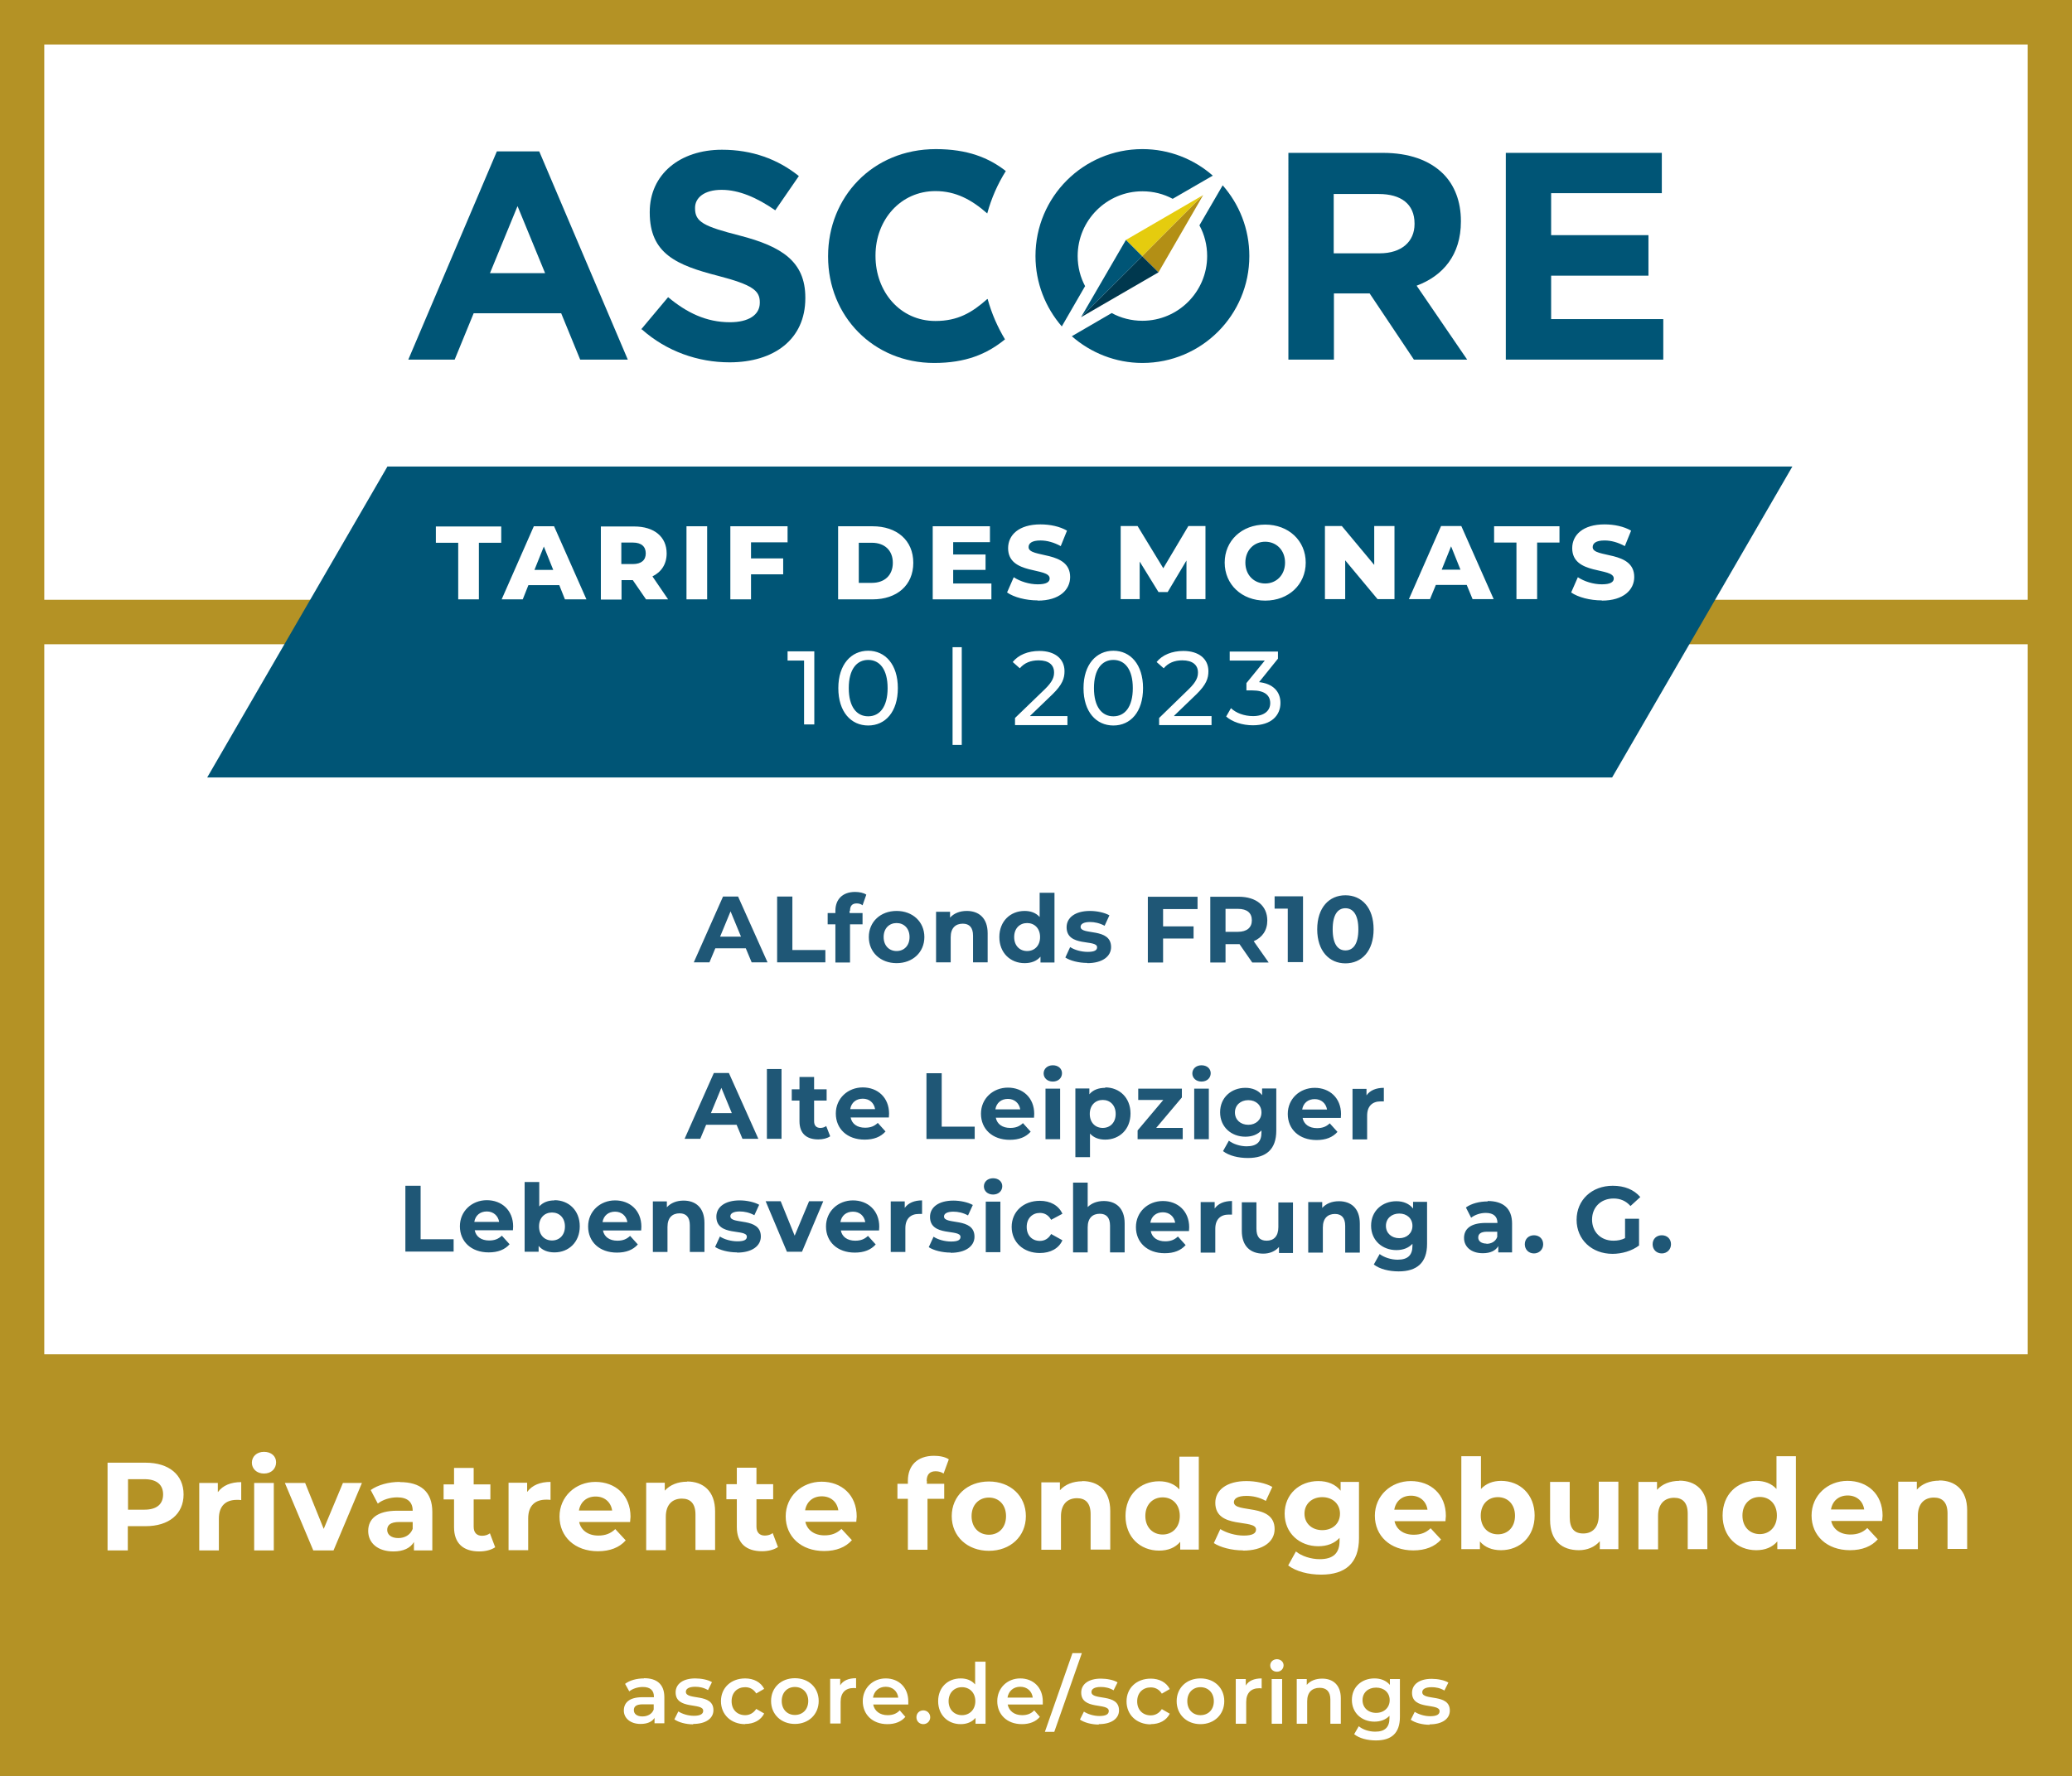
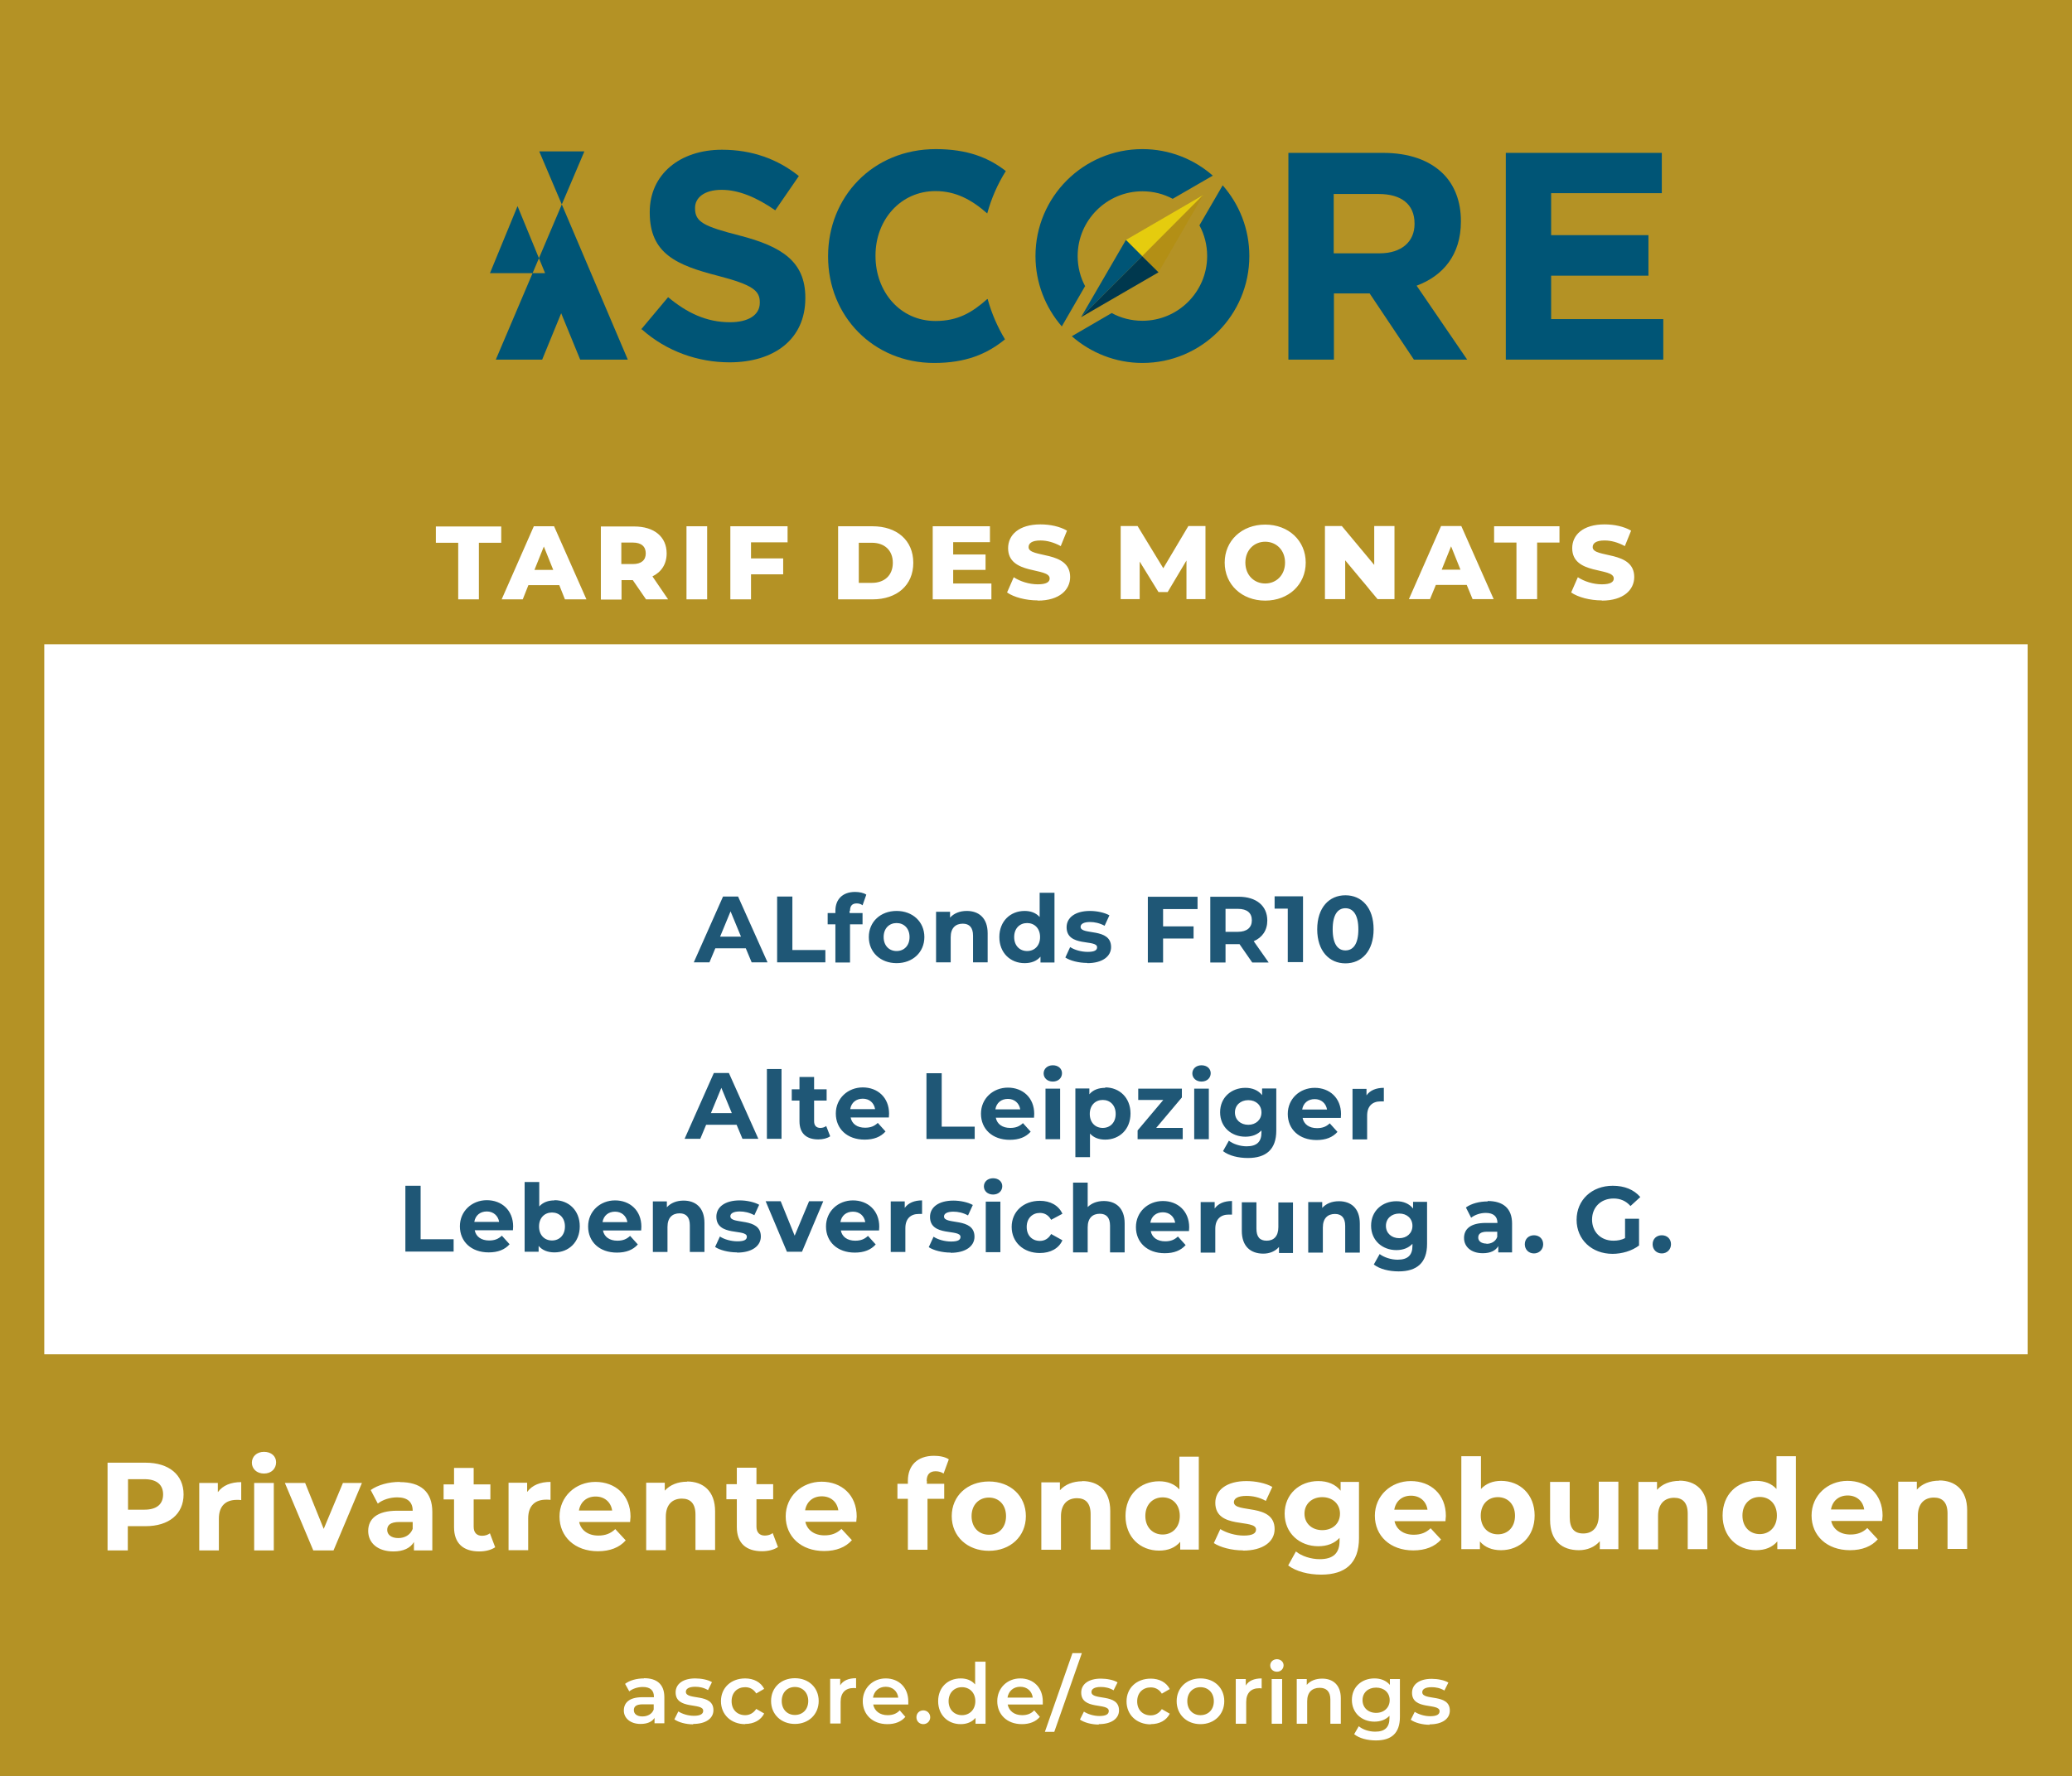
<svg xmlns="http://www.w3.org/2000/svg" id="Ebene_1" viewBox="0 0 99.21 85.04">
  <rect x="0" y="0" width="99.21" height="85.04" fill="#808080" stroke="none" />
  <defs>
    <style>.cls-1{fill:#fff;}.cls-2{fill:#005576;}.cls-3{fill:#00384e;}.cls-4{fill:#b49225;}.cls-5{fill:#b38f15;}.cls-6{fill:#e5cc0e;}.cls-7{fill:#1f5776;}</style>
  </defs>
  <polygon class="cls-4" points="99.21 85.04 0 85.04 0 0 99.21 0 99.21 85.04 99.21 85.04" />
-   <polygon class="cls-1" points="2.12 28.72 2.12 2.13 97.09 2.13 97.09 28.72 2.12 28.72 2.12 28.72" />
  <polygon class="cls-1" points="2.12 64.85 2.12 30.85 97.09 30.85 97.09 64.85 2.12 64.85 2.12 64.85" />
-   <polygon class="cls-2" points="18.55 22.34 9.92 37.23 77.19 37.23 85.82 22.34 18.55 22.34 18.55 22.34" />
  <path class="cls-2" d="m51.96,13.71c-.23-.43-.36-.92-.36-1.45,0-1.71,1.39-3.1,3.1-3.1.53,0,1.02.13,1.45.36l1.92-1.11c-.9-.79-2.08-1.27-3.37-1.27-2.83,0-5.12,2.29-5.12,5.12,0,1.29.48,2.47,1.26,3.37l1.11-1.92h0Z" />
  <path class="cls-2" d="m58.54,8.88l-1.11,1.91c.24.44.37.94.37,1.47,0,1.71-1.39,3.1-3.1,3.1-.53,0-1.03-.13-1.47-.37l-1.91,1.11c.9.79,2.09,1.28,3.38,1.28,2.83,0,5.12-2.29,5.12-5.12,0-1.3-.48-2.48-1.28-3.39h0Z" />
-   <path class="cls-2" d="m23.81,7.25h2.01l4.24,9.97h-2.28l-.91-2.22h-4.19l-.91,2.22h-2.22l4.24-9.97h0Zm2.29,5.83l-1.32-3.21-1.32,3.21h2.63Z" />
+   <path class="cls-2" d="m23.81,7.25h2.01l4.24,9.97h-2.28l-.91-2.22l-.91,2.22h-2.22l4.24-9.97h0Zm2.29,5.83l-1.32-3.21-1.32,3.21h2.63Z" />
  <path class="cls-2" d="m30.7,15.77l1.29-1.54c.89.74,1.82,1.2,2.96,1.2.89,0,1.43-.35,1.43-.93v-.03c0-.55-.34-.83-1.99-1.26-1.99-.51-3.28-1.06-3.28-3.03v-.03c0-1.8,1.44-2.98,3.46-2.98,1.44,0,2.67.45,3.68,1.26l-1.13,1.64c-.88-.61-1.74-.98-2.57-.98s-1.27.38-1.27.86v.03c0,.65.42.86,2.14,1.3,2.01.52,3.14,1.24,3.14,2.97v.03c0,1.97-1.5,3.07-3.63,3.07-1.5,0-3.01-.52-4.2-1.58h0Z" />
  <path class="cls-2" d="m61.68,7.32h4.53c1.26,0,2.23.35,2.89,1,.55.55.85,1.33.85,2.26v.03c0,1.6-.86,2.6-2.12,3.07l2.42,3.54h-2.55l-2.12-3.17h-1.71v3.17h-2.18V7.32h0Zm4.38,4.81c1.06,0,1.67-.57,1.67-1.4v-.03c0-.93-.65-1.41-1.71-1.41h-2.16v2.84h2.21Z" />
  <polygon class="cls-6" points="57.61 9.34 53.91 11.49 54.69 12.27 57.61 9.34 57.61 9.34" />
  <path class="cls-2" d="m47.27,14.32c-.73.65-1.41,1.05-2.48,1.05-1.7,0-2.87-1.41-2.87-3.11v-.03c0-1.7,1.2-3.08,2.87-3.08.97,0,1.73.41,2.48,1.07.2-.73.5-1.41.89-2.03-.82-.64-1.84-1.05-3.35-1.05-3.04,0-5.16,2.31-5.16,5.12v.03c0,2.84,2.16,5.09,5.08,5.09,1.5,0,2.52-.42,3.39-1.13-.36-.6-.64-1.24-.83-1.93h0Z" />
  <polygon class="cls-5" points="57.61 9.34 54.69 12.27 55.47 13.04 57.61 9.34 57.61 9.34" />
  <polygon class="cls-2" points="51.76 15.19 53.91 11.49 54.69 12.27 51.76 15.19 51.76 15.19" />
  <polygon class="cls-3" points="51.76 15.19 54.69 12.27 55.47 13.04 51.76 15.19 51.76 15.19" />
  <polygon class="cls-2" points="72.1 7.32 79.57 7.32 79.57 9.25 74.27 9.25 74.27 11.26 78.93 11.26 78.93 13.2 74.27 13.2 74.27 15.28 79.64 15.28 79.64 17.22 72.1 17.22 72.1 7.32 72.1 7.32" />
  <path class="cls-1" d="m37.71,31.2v.43h.79v3.06h.49v-3.5h-1.28Zm3.86,3.54c.82,0,1.42-.65,1.42-1.79s-.61-1.79-1.42-1.79-1.43.65-1.43,1.79.61,1.79,1.43,1.79h0Zm0-.44c-.55,0-.93-.45-.93-1.35s.38-1.35.93-1.35.93.45.93,1.35-.38,1.35-.93,1.35h0Zm4.04,1.37h.44v-4.68h-.44v4.68h0Zm3.72-1.4l1.07-1.03c.47-.46.57-.76.57-1.1,0-.6-.47-.97-1.2-.97-.55,0-1.01.19-1.28.53l.34.3c.22-.26.52-.38.9-.38.49,0,.74.22.74.58,0,.22-.07.44-.44.8l-1.43,1.38v.34h2.51v-.43h-1.79Zm3.98.47c.82,0,1.42-.65,1.42-1.79s-.61-1.79-1.42-1.79-1.43.65-1.43,1.79.61,1.79,1.43,1.79h0Zm0-.44c-.55,0-.93-.45-.93-1.35s.38-1.35.93-1.35.93.45.93,1.35-.38,1.35-.93,1.35h0Zm2.91-.03l1.07-1.03c.47-.46.57-.76.57-1.1,0-.6-.47-.97-1.2-.97-.54,0-1.01.19-1.28.53l.34.3c.22-.26.52-.38.89-.38.49,0,.75.22.75.58,0,.22-.07.44-.44.8l-1.42,1.38v.34h2.51v-.43h-1.79Zm4.06-1.6l.91-1.13v-.34h-2.31v.43h1.68l-.88,1.08v.35h.28c.6,0,.86.24.86.61s-.3.62-.82.62c-.43,0-.82-.15-1.06-.38l-.23.4c.29.26.78.42,1.28.42.89,0,1.32-.48,1.32-1.07,0-.54-.35-.93-1.05-1h0Z" />
  <path class="cls-1" d="m21.94,28.7h.99v-2.71h1.07v-.78h-3.13v.78h1.07v2.71h0Zm5.11,0h1.03l-1.55-3.5h-.97l-1.54,3.5h1.01l.27-.68h1.48l.27.68h0Zm-1.46-1.41l.45-1.12.45,1.12h-.9Zm5.34,1.41h1.06l-.75-1.1c.43-.21.68-.59.68-1.1,0-.8-.6-1.29-1.55-1.29h-1.6v3.5h.99v-.93h.54l.64.93h0Zm-.01-2.2c0,.32-.21.51-.62.51h-.55v-1.03h.55c.41,0,.62.19.62.52h0Zm1.95,2.2h.99v-3.5h-.99v3.5h0Zm4.84-2.74v-.76h-2.74v3.5h.99v-1.2h1.54v-.76h-1.54v-.77h1.76Zm2.42,2.74h1.65c1.16,0,1.95-.67,1.95-1.75s-.79-1.75-1.95-1.75h-1.65v3.5h0Zm.99-.79v-1.92h.63c.6,0,1,.36,1,.96s-.4.96-1,.96h-.63Zm4.52.02v-.64h1.55v-.74h-1.55v-.59h1.76v-.76h-2.74v3.5h2.81v-.76h-1.83Zm4.05.83c1.04,0,1.55-.52,1.55-1.13,0-1.29-1.99-.89-1.99-1.43,0-.18.15-.32.57-.32.31,0,.64.09.97.27l.3-.74c-.34-.2-.81-.3-1.27-.3-1.04,0-1.55.51-1.55,1.14,0,1.3,1.99.9,1.99,1.45,0,.17-.16.28-.57.28s-.85-.14-1.15-.34l-.32.73c.33.23.9.38,1.47.38h0Zm8.03-.07v-3.5h-.82l-1.2,2.02-1.23-2.02h-.81v3.5h.91v-1.8l.9,1.46h.44l.9-1.51v1.85h.92Zm2.86.07c1.12,0,1.94-.77,1.94-1.82s-.82-1.82-1.94-1.82-1.94.77-1.94,1.82.82,1.82,1.94,1.82h0Zm0-.82c-.53,0-.95-.4-.95-1s.42-1,.95-1,.95.4.95,1-.42,1-.95,1h0Zm5.22-2.75v1.86l-1.55-1.86h-.81v3.5h.97v-1.86l1.55,1.86h.81v-3.5h-.97Zm4.69,3.5h1.03l-1.55-3.5h-.97l-1.54,3.5h1.01l.28-.68h1.48l.28.68h0Zm-1.46-1.41l.45-1.12.45,1.12h-.9Zm3.58,1.41h.99v-2.71h1.07v-.78h-3.13v.78h1.07v2.71h0Zm4.09.07c1.04,0,1.55-.52,1.55-1.13,0-1.29-1.99-.89-1.99-1.43,0-.18.15-.32.57-.32.31,0,.64.09.97.27l.3-.74c-.34-.2-.81-.3-1.27-.3-1.04,0-1.55.51-1.55,1.14,0,1.3,1.99.9,1.99,1.45,0,.17-.16.28-.57.28s-.85-.14-1.15-.34l-.32.73c.33.23.9.38,1.47.38h0Z" />
  <path class="cls-1" d="m6.97,70.04h-1.82v4.2h.97v-1.16h.85c1.12,0,1.82-.58,1.82-1.52s-.7-1.52-1.82-1.52h0Zm-.05,2.25h-.79v-1.46h.79c.59,0,.89.27.89.73s-.3.73-.89.73h0Zm3.51-.85v-.43h-.89v3.23h.94v-1.52c0-.62.34-.9.86-.9.07,0,.13,0,.21.01v-.86c-.5,0-.88.16-1.11.47h0Zm2.21-.88c.35,0,.58-.23.58-.54,0-.29-.23-.5-.58-.5s-.58.23-.58.52.23.52.58.52h0Zm-.47,3.68h.94v-3.23h-.94v3.23h0Zm4.25-3.23l-.92,2.2-.89-2.2h-.97l1.36,3.23h.97l1.36-3.23h-.9Zm2.72-.05c-.52,0-1.04.14-1.39.39l.34.65c.23-.19.59-.3.93-.3.5,0,.74.23.74.64h-.74c-.98,0-1.39.4-1.39.97s.45.98,1.21.98c.47,0,.81-.16.98-.45v.4h.88v-1.84c0-.98-.57-1.43-1.55-1.43h0Zm-.07,2.69c-.33,0-.53-.16-.53-.39,0-.22.14-.38.58-.38h.64v.33c-.11.29-.38.44-.69.44h0Zm4.39-.23c-.1.08-.24.12-.38.12-.25,0-.4-.15-.4-.43v-1.31h.8v-.72h-.8v-.79h-.94v.79h-.5v.72h.5v1.33c0,.77.44,1.16,1.21,1.16.29,0,.57-.07.76-.2l-.25-.66h0Zm1.78-1.99v-.43h-.89v3.23h.94v-1.52c0-.62.34-.9.86-.9.07,0,.13,0,.21.01v-.86c-.5,0-.88.16-1.11.47h0Zm4.95,1.2c0-1.04-.73-1.67-1.68-1.67s-1.72.7-1.72,1.66.73,1.66,1.84,1.66c.58,0,1.03-.18,1.33-.52l-.5-.54c-.22.21-.47.31-.81.31-.49,0-.83-.25-.92-.65h2.44c0-.08.02-.18.02-.25h0Zm-1.67-.97c.42,0,.73.26.79.67h-1.59c.07-.41.37-.67.8-.67h0Zm4.38-.71c-.44,0-.82.15-1.07.43v-.38h-.89v3.23h.94v-1.6c0-.59.32-.87.77-.87.41,0,.65.24.65.76v1.7h.94v-1.85c0-.98-.58-1.43-1.34-1.43h0Zm4.1,2.46c-.1.08-.24.12-.38.12-.25,0-.4-.15-.4-.43v-1.31h.8v-.72h-.8v-.79h-.94v.79h-.5v.72h.5v1.33c0,.77.44,1.16,1.21,1.16.29,0,.57-.07.76-.2l-.25-.66h0Zm4.02-.79c0-1.04-.73-1.67-1.68-1.67s-1.72.7-1.72,1.66.73,1.66,1.84,1.66c.58,0,1.03-.18,1.33-.52l-.5-.54c-.22.21-.47.31-.81.31-.49,0-.83-.25-.92-.65h2.44c0-.08.02-.18.02-.25h0Zm-1.67-.97c.42,0,.73.26.79.67h-1.59c.07-.41.37-.67.8-.67h0Zm5.02-.73c0-.32.15-.47.43-.47.14,0,.28.04.38.11l.25-.68c-.17-.12-.45-.17-.71-.17-.8,0-1.25.47-1.25,1.2v.14h-.5v.72h.5v2.44h.94v-2.44h.8v-.72h-.83v-.14h0Zm2.98,3.34c1.03,0,1.77-.69,1.77-1.66s-.74-1.66-1.77-1.66-1.78.69-1.78,1.66.75,1.66,1.78,1.66h0Zm0-.77c-.47,0-.83-.34-.83-.89s.36-.89.83-.89.82.34.82.89-.35.89-.82.89h0Zm4.47-2.56c-.44,0-.82.15-1.07.43v-.38h-.89v3.23h.94v-1.6c0-.59.32-.87.77-.87.41,0,.65.24.65.76v1.7h.94v-1.85c0-.98-.58-1.43-1.34-1.43h0Zm4.65-1.18v1.57c-.23-.26-.57-.39-.97-.39-.91,0-1.61.65-1.61,1.66s.7,1.66,1.61,1.66c.43,0,.77-.14,1.01-.42v.37h.89v-4.45h-.94Zm-.8,3.73c-.47,0-.83-.34-.83-.89s.36-.89.83-.89.82.34.82.89-.36.89-.82.89h0Zm3.84.77c.97,0,1.52-.43,1.52-1.03,0-1.27-1.95-.74-1.95-1.29,0-.17.18-.3.6-.3.29,0,.61.06.93.24l.31-.67c-.31-.18-.8-.28-1.24-.28-.94,0-1.49.43-1.49,1.04,0,1.29,1.95.75,1.95,1.28,0,.18-.16.29-.59.29-.4,0-.83-.13-1.12-.31l-.31.67c.3.2.85.35,1.4.35h0Zm4.68-3.28v.41c-.25-.31-.62-.46-1.07-.46-.89,0-1.61.62-1.61,1.56s.72,1.56,1.61,1.56c.42,0,.77-.13,1.02-.4v.14c0,.58-.29.88-.95.88-.41,0-.86-.14-1.14-.37l-.37.67c.38.29.97.44,1.58.44,1.16,0,1.81-.55,1.81-1.75v-2.69h-.89Zm-.88,2.3c-.49,0-.85-.32-.85-.79s.36-.79.85-.79.85.32.85.79-.35.79-.85.79h0Zm5.92-.68c0-1.04-.73-1.67-1.68-1.67s-1.72.7-1.72,1.66.73,1.66,1.84,1.66c.58,0,1.03-.18,1.33-.52l-.5-.54c-.22.21-.47.31-.81.31-.49,0-.83-.25-.92-.65h2.44c0-.08.02-.18.02-.25h0Zm-1.67-.97c.42,0,.73.26.79.67h-1.59c.07-.41.37-.67.8-.67h0Zm4.32-.71c-.4,0-.73.13-.97.39v-1.57h-.94v4.45h.89v-.37c.23.28.58.42,1.01.42.91,0,1.61-.65,1.61-1.66s-.7-1.66-1.61-1.66h0Zm-.16,2.56c-.47,0-.82-.34-.82-.89s.35-.89.82-.89.82.34.82.89-.35.89-.82.89h0Zm4.83-2.51v1.6c0,.59-.31.87-.74.87s-.65-.24-.65-.78v-1.69h-.94v1.82c0,1,.57,1.45,1.38,1.45.4,0,.76-.15,1-.43v.38h.89v-3.23h-.94Zm3.86-.05c-.44,0-.82.15-1.07.43v-.38h-.89v3.23h.94v-1.6c0-.59.32-.87.77-.87.41,0,.65.24.65.76v1.7h.94v-1.85c0-.98-.58-1.43-1.34-1.43h0Zm4.65-1.18v1.57c-.23-.26-.57-.39-.97-.39-.91,0-1.61.65-1.61,1.66s.7,1.66,1.61,1.66c.43,0,.77-.14,1.01-.42v.37h.89v-4.45h-.94Zm-.8,3.73c-.47,0-.83-.34-.83-.89s.36-.89.83-.89.82.34.82.89-.36.89-.82.89h0Zm5.88-.88c0-1.04-.73-1.67-1.68-1.67s-1.72.7-1.72,1.66.73,1.66,1.84,1.66c.58,0,1.03-.18,1.33-.52l-.5-.54c-.22.21-.47.31-.81.31-.49,0-.83-.25-.92-.65h2.44c0-.08.02-.18.02-.25h0Zm-1.67-.97c.42,0,.73.26.79.67h-1.59c.07-.41.37-.67.8-.67h0Zm4.38-.71c-.44,0-.82.15-1.07.43v-.38h-.89v3.23h.94v-1.6c0-.59.32-.87.77-.87.41,0,.65.24.65.76v1.7h.94v-1.85c0-.98-.58-1.43-1.34-1.43h0Z" />
  <path class="cls-7" d="m35.99,46.08h.76l-1.41-3.15h-.72l-1.4,3.15h.75l.28-.67h1.46l.28.67h0Zm-1.51-1.23l.5-1.21.5,1.21h-1Zm2.73,1.23h2.31v-.59h-1.58v-2.56h-.73v3.15h0Zm3.49-2.47c0-.24.11-.35.32-.35.11,0,.21.03.28.09l.18-.51c-.13-.09-.34-.13-.54-.13-.6,0-.94.36-.94.9v.11h-.37v.54h.37v1.83h.7v-1.83h.6v-.54h-.62v-.1h0Zm2.23,2.51c.77,0,1.33-.52,1.33-1.25s-.56-1.25-1.33-1.25-1.33.52-1.33,1.25.56,1.25,1.33,1.25h0Zm0-.58c-.35,0-.62-.25-.62-.67s.27-.67.62-.67.62.25.62.67-.27.67-.62.67h0Zm3.36-1.92c-.33,0-.61.11-.8.32v-.28h-.67v2.42h.7v-1.2c0-.45.24-.65.58-.65.31,0,.49.18.49.57v1.28h.7v-1.39c0-.74-.43-1.07-1-1.07h0Zm3.49-.88v1.17c-.18-.2-.43-.29-.72-.29-.68,0-1.21.49-1.21,1.25s.53,1.25,1.21,1.25c.32,0,.58-.1.76-.31v.28h.67v-3.34h-.7Zm-.6,2.8c-.35,0-.62-.25-.62-.67s.27-.67.62-.67.62.25.62.67-.27.67-.62.67h0Zm2.88.58c.72,0,1.14-.32,1.14-.77,0-.95-1.46-.55-1.46-.97,0-.13.14-.23.45-.23.22,0,.46.05.7.18l.23-.5c-.23-.13-.6-.21-.93-.21-.71,0-1.12.32-1.12.78,0,.97,1.46.56,1.46.96,0,.14-.12.22-.45.22-.3,0-.63-.09-.84-.23l-.23.5c.22.15.64.26,1.05.26h0Zm5.28-2.6v-.58h-2.38v3.15h.73v-1.15h1.46v-.58h-1.46v-.83h1.65Zm3.4,2.56l-.71-1.01c.41-.18.65-.52.65-.99,0-.71-.53-1.14-1.37-1.14h-1.36v3.15h.73v-.88h.67l.61.88h.78Zm-.8-2.01c0,.34-.23.55-.67.55h-.59v-1.1h.59c.45,0,.67.2.67.55h0Zm1.09-1.14v.58h.63v2.56h.73v-3.15h-1.36Zm3.39,3.2c.78,0,1.35-.59,1.35-1.63s-.57-1.63-1.35-1.63-1.35.59-1.35,1.63.58,1.63,1.35,1.63h0Zm0-.62c-.36,0-.61-.3-.61-1.01s.25-1.01.61-1.01.62.3.62,1.01-.25,1.01-.62,1.01h0Z" />
  <path class="cls-7" d="m19.41,59.93h2.31v-.59h-1.58v-2.56h-.73v3.15h0Zm5.16-1.2c0-.78-.55-1.26-1.26-1.26s-1.29.52-1.29,1.25.54,1.25,1.38,1.25c.44,0,.77-.13,1-.39l-.37-.41c-.17.16-.35.23-.61.23-.37,0-.63-.18-.69-.49h1.83c0-.06.01-.13.01-.19h0Zm-1.26-.72c.31,0,.54.2.59.5h-1.19c.05-.31.28-.5.6-.5h0Zm3.24-.53c-.3,0-.55.09-.73.29v-1.17h-.7v3.34h.67v-.28c.18.21.44.31.76.31.68,0,1.21-.49,1.21-1.25s-.53-1.25-1.21-1.25h0Zm-.12,1.92c-.35,0-.62-.25-.62-.67s.27-.67.62-.67.62.25.62.67-.27.67-.62.67h0Zm4.28-.66c0-.78-.55-1.26-1.26-1.26s-1.29.52-1.29,1.25.54,1.25,1.38,1.25c.44,0,.77-.13,1-.39l-.37-.41c-.17.16-.35.23-.61.23-.37,0-.63-.18-.69-.49h1.83c0-.06.01-.13.01-.19h0Zm-1.26-.72c.31,0,.54.2.59.5h-1.19c.05-.31.28-.5.6-.5h0Zm3.28-.53c-.33,0-.61.11-.8.32v-.28h-.67v2.42h.7v-1.2c0-.45.24-.65.58-.65.31,0,.49.18.49.57v1.28h.7v-1.39c0-.74-.43-1.07-1-1.07h0Zm2.56,2.49c.72,0,1.14-.32,1.14-.77,0-.95-1.46-.55-1.46-.97,0-.13.14-.23.45-.23.22,0,.46.05.7.18l.23-.5c-.23-.13-.6-.21-.93-.21-.71,0-1.12.32-1.12.78,0,.97,1.46.56,1.46.96,0,.14-.12.22-.45.22-.3,0-.63-.09-.84-.23l-.23.5c.22.15.64.26,1.05.26h0Zm3.45-2.46l-.69,1.65-.67-1.65h-.72l1.02,2.42h.72l1.02-2.42h-.67Zm3.36,1.22c0-.78-.55-1.26-1.26-1.26s-1.29.52-1.29,1.25.54,1.25,1.38,1.25c.44,0,.77-.13,1-.39l-.37-.41c-.17.16-.35.23-.61.23-.37,0-.63-.18-.69-.49h1.83c0-.06.01-.13.01-.19h0Zm-1.26-.72c.32,0,.54.2.59.5h-1.19c.05-.31.28-.5.6-.5h0Zm2.48-.17v-.32h-.67v2.42h.7v-1.14c0-.46.26-.68.64-.68.05,0,.1,0,.16,0v-.65c-.37,0-.66.12-.83.36h0Zm2.2,2.14c.72,0,1.14-.32,1.14-.77,0-.95-1.46-.55-1.46-.97,0-.13.14-.23.45-.23.22,0,.46.05.7.18l.23-.5c-.23-.13-.6-.21-.93-.21-.71,0-1.12.32-1.12.78,0,.97,1.46.56,1.46.96,0,.14-.12.22-.45.22-.3,0-.63-.09-.84-.23l-.23.5c.22.15.64.26,1.05.26h0Zm2.03-2.79c.26,0,.44-.17.44-.4,0-.22-.18-.38-.44-.38s-.44.17-.44.39.18.39.44.39h0Zm-.35,2.76h.7v-2.42h-.7v2.42h0Zm2.59.04c.51,0,.91-.22,1.08-.61l-.54-.3c-.13.23-.32.33-.54.33-.36,0-.63-.25-.63-.67s.28-.67.63-.67c.22,0,.41.1.54.33l.54-.29c-.18-.4-.58-.62-1.08-.62-.79,0-1.35.52-1.35,1.25s.56,1.25,1.35,1.25h0Zm3.06-2.49c-.31,0-.58.1-.77.29v-1.17h-.7v3.34h.7v-1.2c0-.45.24-.65.58-.65.31,0,.49.18.49.57v1.28h.7v-1.39c0-.74-.43-1.07-1-1.07h0Zm4.09,1.26c0-.78-.55-1.26-1.26-1.26s-1.29.52-1.29,1.25.54,1.25,1.38,1.25c.44,0,.77-.13,1-.39l-.37-.41c-.17.16-.35.23-.61.23-.37,0-.63-.18-.69-.49h1.83c0-.06.01-.13.01-.19h0Zm-1.26-.72c.31,0,.54.2.59.5h-1.19c.05-.31.28-.5.6-.5h0Zm2.48-.17v-.32h-.67v2.42h.7v-1.14c0-.46.26-.68.64-.68.05,0,.1,0,.16,0v-.65c-.37,0-.66.12-.83.36h0Zm3.05-.32v1.2c0,.45-.23.65-.56.65s-.49-.18-.49-.58v-1.26h-.7v1.37c0,.75.43,1.09,1.03,1.09.3,0,.57-.11.75-.32v.29h.67v-2.42h-.7Zm2.9-.04c-.33,0-.61.11-.8.32v-.28h-.67v2.42h.7v-1.2c0-.45.24-.65.58-.65.31,0,.49.18.49.57v1.28h.7v-1.39c0-.74-.43-1.07-1-1.07h0Zm3.55.04v.31c-.18-.23-.46-.35-.8-.35-.67,0-1.21.46-1.21,1.17s.54,1.17,1.21,1.17c.32,0,.58-.1.77-.3v.1c0,.44-.22.66-.71.66-.31,0-.65-.11-.86-.27l-.28.5c.28.22.73.33,1.19.33.87,0,1.36-.41,1.36-1.31v-2.02h-.67Zm-.66,1.73c-.37,0-.64-.24-.64-.59s.27-.59.64-.59.63.24.63.59-.27.59-.63.59h0Zm4.23-1.76c-.39,0-.78.1-1.04.29l.25.49c.18-.14.44-.23.7-.23.38,0,.56.18.56.48h-.56c-.74,0-1.04.3-1.04.72s.34.73.9.73c.36,0,.61-.12.74-.34v.3h.66v-1.38c0-.73-.43-1.08-1.17-1.08h0Zm-.05,2.02c-.25,0-.4-.12-.4-.29,0-.16.1-.28.43-.28h.48v.25c-.08.22-.28.33-.52.33h0Zm2.27.47c.24,0,.44-.18.44-.44s-.19-.43-.44-.43-.44.17-.44.43.19.44.44.44h0Zm4.37-.74c-.18.1-.37.13-.57.13-.6,0-1.02-.42-1.02-1.01s.42-1.01,1.03-1.01c.32,0,.59.11.81.36l.47-.43c-.31-.36-.76-.54-1.32-.54-1,0-1.73.68-1.73,1.63s.73,1.63,1.72,1.63c.45,0,.93-.14,1.27-.4v-1.28h-.67v.92h0Zm1.75.74c.24,0,.44-.18.44-.44s-.19-.43-.44-.43-.44.17-.44.43.19.44.44.44h0Z" />
  <path class="cls-7" d="m35.55,54.53h.76l-1.41-3.15h-.72l-1.4,3.15h.75l.28-.67h1.46l.28.67h0Zm-1.51-1.23l.5-1.21.5,1.21h-1Zm2.68,1.23h.7v-3.34h-.7v3.34h0Zm2.84-.61c-.08.06-.18.09-.28.09-.19,0-.3-.11-.3-.32v-.99h.6v-.54h-.6v-.59h-.7v.59h-.37v.54h.37v.99c0,.58.33.87.9.87.22,0,.43-.05.57-.15l-.19-.49h0Zm3.01-.59c0-.78-.55-1.26-1.26-1.26s-1.29.52-1.29,1.25.54,1.25,1.38,1.25c.44,0,.77-.13,1-.39l-.37-.41c-.17.16-.35.23-.61.23-.37,0-.63-.18-.69-.49h1.83c0-.06.01-.13.01-.19h0Zm-1.26-.72c.32,0,.54.2.59.5h-1.19c.05-.31.28-.5.6-.5h0Zm3.05,1.93h2.31v-.59h-1.58v-2.56h-.73v3.15h0Zm5.16-1.2c0-.78-.55-1.26-1.26-1.26s-1.29.52-1.29,1.25.54,1.25,1.38,1.25c.44,0,.77-.13,1-.39l-.37-.41c-.17.16-.35.23-.61.23-.37,0-.63-.18-.69-.49h1.83c0-.06.01-.13.01-.19h0Zm-1.26-.72c.31,0,.54.2.59.5h-1.19c.05-.31.28-.5.6-.5h0Zm2.15-.83c.26,0,.44-.17.44-.4,0-.22-.18-.38-.44-.38s-.44.17-.44.39.18.39.44.39h0Zm-.35,2.76h.7v-2.42h-.7v2.42h0Zm2.86-2.46c-.32,0-.59.1-.76.31v-.28h-.67v3.29h.7v-1.13c.18.2.43.29.73.29.68,0,1.21-.49,1.21-1.25s-.53-1.25-1.21-1.25h0Zm-.12,1.92c-.35,0-.62-.25-.62-.67s.27-.67.62-.67.62.25.62.67-.27.67-.62.67h0Zm2.56,0l1.23-1.46v-.42h-2.09v.54h1.2l-1.23,1.46v.42h2.16v-.54h-1.27Zm2.17-2.22c.26,0,.44-.17.44-.4,0-.22-.18-.38-.44-.38s-.44.17-.44.39.18.39.44.39h0Zm-.35,2.76h.7v-2.42h-.7v2.42h0Zm3.25-2.42v.31c-.18-.23-.46-.35-.8-.35-.67,0-1.21.46-1.21,1.17s.54,1.17,1.21,1.17c.32,0,.58-.1.77-.3v.1c0,.44-.22.66-.71.66-.31,0-.65-.11-.85-.27l-.28.5c.28.22.73.33,1.19.33.87,0,1.36-.41,1.36-1.31v-2.02h-.67Zm-.66,1.73c-.37,0-.64-.24-.64-.59s.27-.59.64-.59.63.24.63.59-.27.59-.63.59h0Zm4.44-.51c0-.78-.55-1.26-1.26-1.26s-1.29.52-1.29,1.25.54,1.25,1.38,1.25c.44,0,.77-.13,1-.39l-.37-.41c-.17.16-.35.23-.61.23-.37,0-.63-.18-.69-.49h1.83c0-.06.01-.13.01-.19h0Zm-1.26-.72c.31,0,.54.2.59.5h-1.19c.05-.31.28-.5.6-.5h0Zm2.48-.17v-.32h-.67v2.42h.7v-1.14c0-.46.26-.68.64-.68.05,0,.1,0,.16,0v-.65c-.37,0-.66.12-.83.36h0Z" />
  <path class="cls-1" d="m30.83,80.37c-.34,0-.68.09-.9.26l.2.36c.16-.13.41-.21.65-.21.36,0,.53.17.53.46v.03h-.55c-.65,0-.89.28-.89.64s.31.64.8.64c.32,0,.55-.1.67-.29v.26h.47v-1.25c0-.62-.36-.91-.97-.91h0Zm-.07,1.82c-.26,0-.41-.12-.41-.3,0-.16.09-.28.43-.28h.52v.25c-.08.22-.3.33-.54.33h0Zm2.43.36c.6,0,.97-.26.97-.66,0-.84-1.32-.45-1.32-.88,0-.14.14-.24.45-.24.2,0,.41.04.61.16l.19-.38c-.19-.12-.52-.18-.8-.18-.58,0-.94.26-.94.67,0,.85,1.32.47,1.32.88,0,.15-.13.24-.45.24-.27,0-.56-.09-.74-.21l-.19.38c.19.14.55.24.9.24h0Zm2.49,0c.42,0,.75-.18.91-.5l-.38-.22c-.13.2-.32.3-.53.3-.37,0-.65-.25-.65-.67s.28-.67.65-.67c.21,0,.4.09.53.3l.38-.22c-.16-.32-.5-.5-.91-.5-.68,0-1.16.45-1.16,1.09s.48,1.1,1.16,1.1h0Zm2.38,0c.66,0,1.14-.46,1.14-1.1s-.48-1.09-1.14-1.09-1.14.45-1.14,1.09.48,1.1,1.14,1.1h0Zm0-.43c-.36,0-.63-.26-.63-.67s.27-.67.63-.67.64.26.64.67-.27.67-.64.67h0Zm2.17-1.42v-.31h-.48v2.14h.5v-1.04c0-.44.24-.66.62-.66.04,0,.07,0,.12.01v-.48c-.36,0-.62.11-.76.34h0Zm3.26.77c0-.67-.46-1.1-1.08-1.1s-1.1.46-1.1,1.09.46,1.1,1.18,1.1c.37,0,.67-.12.86-.35l-.27-.31c-.15.16-.34.23-.58.23-.37,0-.63-.2-.69-.51h1.68s0-.11,0-.15h0Zm-1.08-.7c.33,0,.56.21.6.52h-1.21c.05-.31.28-.52.61-.52h0Zm1.8,1.79c.18,0,.33-.14.33-.33s-.15-.33-.33-.33-.33.13-.33.33.15.33.33.33h0Zm2.48-3v1.1c-.17-.2-.41-.29-.69-.29-.62,0-1.08.43-1.08,1.09s.46,1.1,1.08,1.1c.29,0,.54-.1.71-.3v.28h.48v-2.97h-.5Zm-.63,2.57c-.36,0-.64-.26-.64-.67s.28-.67.64-.67.64.26.64.67-.28.67-.64.67h0Zm3.87-.66c0-.67-.46-1.1-1.08-1.1s-1.1.46-1.1,1.09.46,1.1,1.18,1.1c.37,0,.67-.12.86-.35l-.27-.31c-.15.16-.34.23-.58.23-.37,0-.63-.2-.69-.51h1.68s0-.11,0-.15h0Zm-1.08-.7c.33,0,.56.21.6.52h-1.21c.05-.31.28-.52.61-.52h0Zm1.18,2.16h.45l1.32-3.77h-.45l-1.32,3.77h0Zm2.58-.37c.6,0,.97-.26.97-.66,0-.84-1.32-.45-1.32-.88,0-.14.14-.24.45-.24.2,0,.41.04.61.16l.19-.38c-.19-.12-.52-.18-.8-.18-.58,0-.94.26-.94.67,0,.85,1.32.47,1.32.88,0,.15-.13.24-.45.24-.27,0-.56-.09-.74-.21l-.19.38c.19.14.55.24.9.24h0Zm2.49,0c.42,0,.75-.18.91-.5l-.38-.22c-.13.2-.32.3-.53.3-.37,0-.65-.25-.65-.67s.28-.67.65-.67c.21,0,.4.09.53.3l.38-.22c-.16-.32-.5-.5-.91-.5-.68,0-1.16.45-1.16,1.09s.48,1.1,1.16,1.1h0Zm2.38,0c.66,0,1.14-.46,1.14-1.1s-.48-1.09-1.14-1.09-1.14.45-1.14,1.09.48,1.1,1.14,1.1h0Zm0-.43c-.36,0-.63-.26-.63-.67s.27-.67.63-.67.64.26.64.67-.27.67-.64.67h0Zm2.17-1.42v-.31h-.48v2.14h.5v-1.04c0-.44.24-.66.62-.66.04,0,.07,0,.12.01v-.48c-.36,0-.62.11-.76.34h0Zm1.49-.66c.19,0,.32-.14.32-.31,0-.16-.14-.29-.32-.29s-.32.13-.32.3.14.3.32.3h0Zm-.25,2.49h.5v-2.14h-.5v2.14h0Zm2.42-2.16c-.31,0-.57.1-.74.3v-.28h-.48v2.14h.5v-1.08c0-.43.24-.64.6-.64.32,0,.51.18.51.56v1.16h.5v-1.22c0-.64-.38-.94-.89-.94h0Zm3.24.02v.28c-.18-.21-.44-.31-.74-.31-.61,0-1.08.41-1.08,1.03s.47,1.04,1.08,1.04c.29,0,.54-.09.72-.28v.11c0,.43-.21.65-.68.65-.3,0-.6-.1-.79-.26l-.22.38c.24.2.64.3,1.04.3.75,0,1.15-.35,1.15-1.13v-1.81h-.48Zm-.66,1.62c-.38,0-.65-.25-.65-.61s.27-.6.65-.6.65.24.65.6-.27.61-.65.61h0Zm2.56.55c.6,0,.97-.26.97-.66,0-.84-1.32-.45-1.32-.88,0-.14.14-.24.45-.24.2,0,.41.04.61.16l.19-.38c-.19-.12-.52-.18-.8-.18-.58,0-.94.26-.94.67,0,.85,1.32.47,1.32.88,0,.15-.13.24-.45.24-.27,0-.56-.09-.74-.21l-.19.38c.19.14.55.24.9.24h0Z" />
</svg>